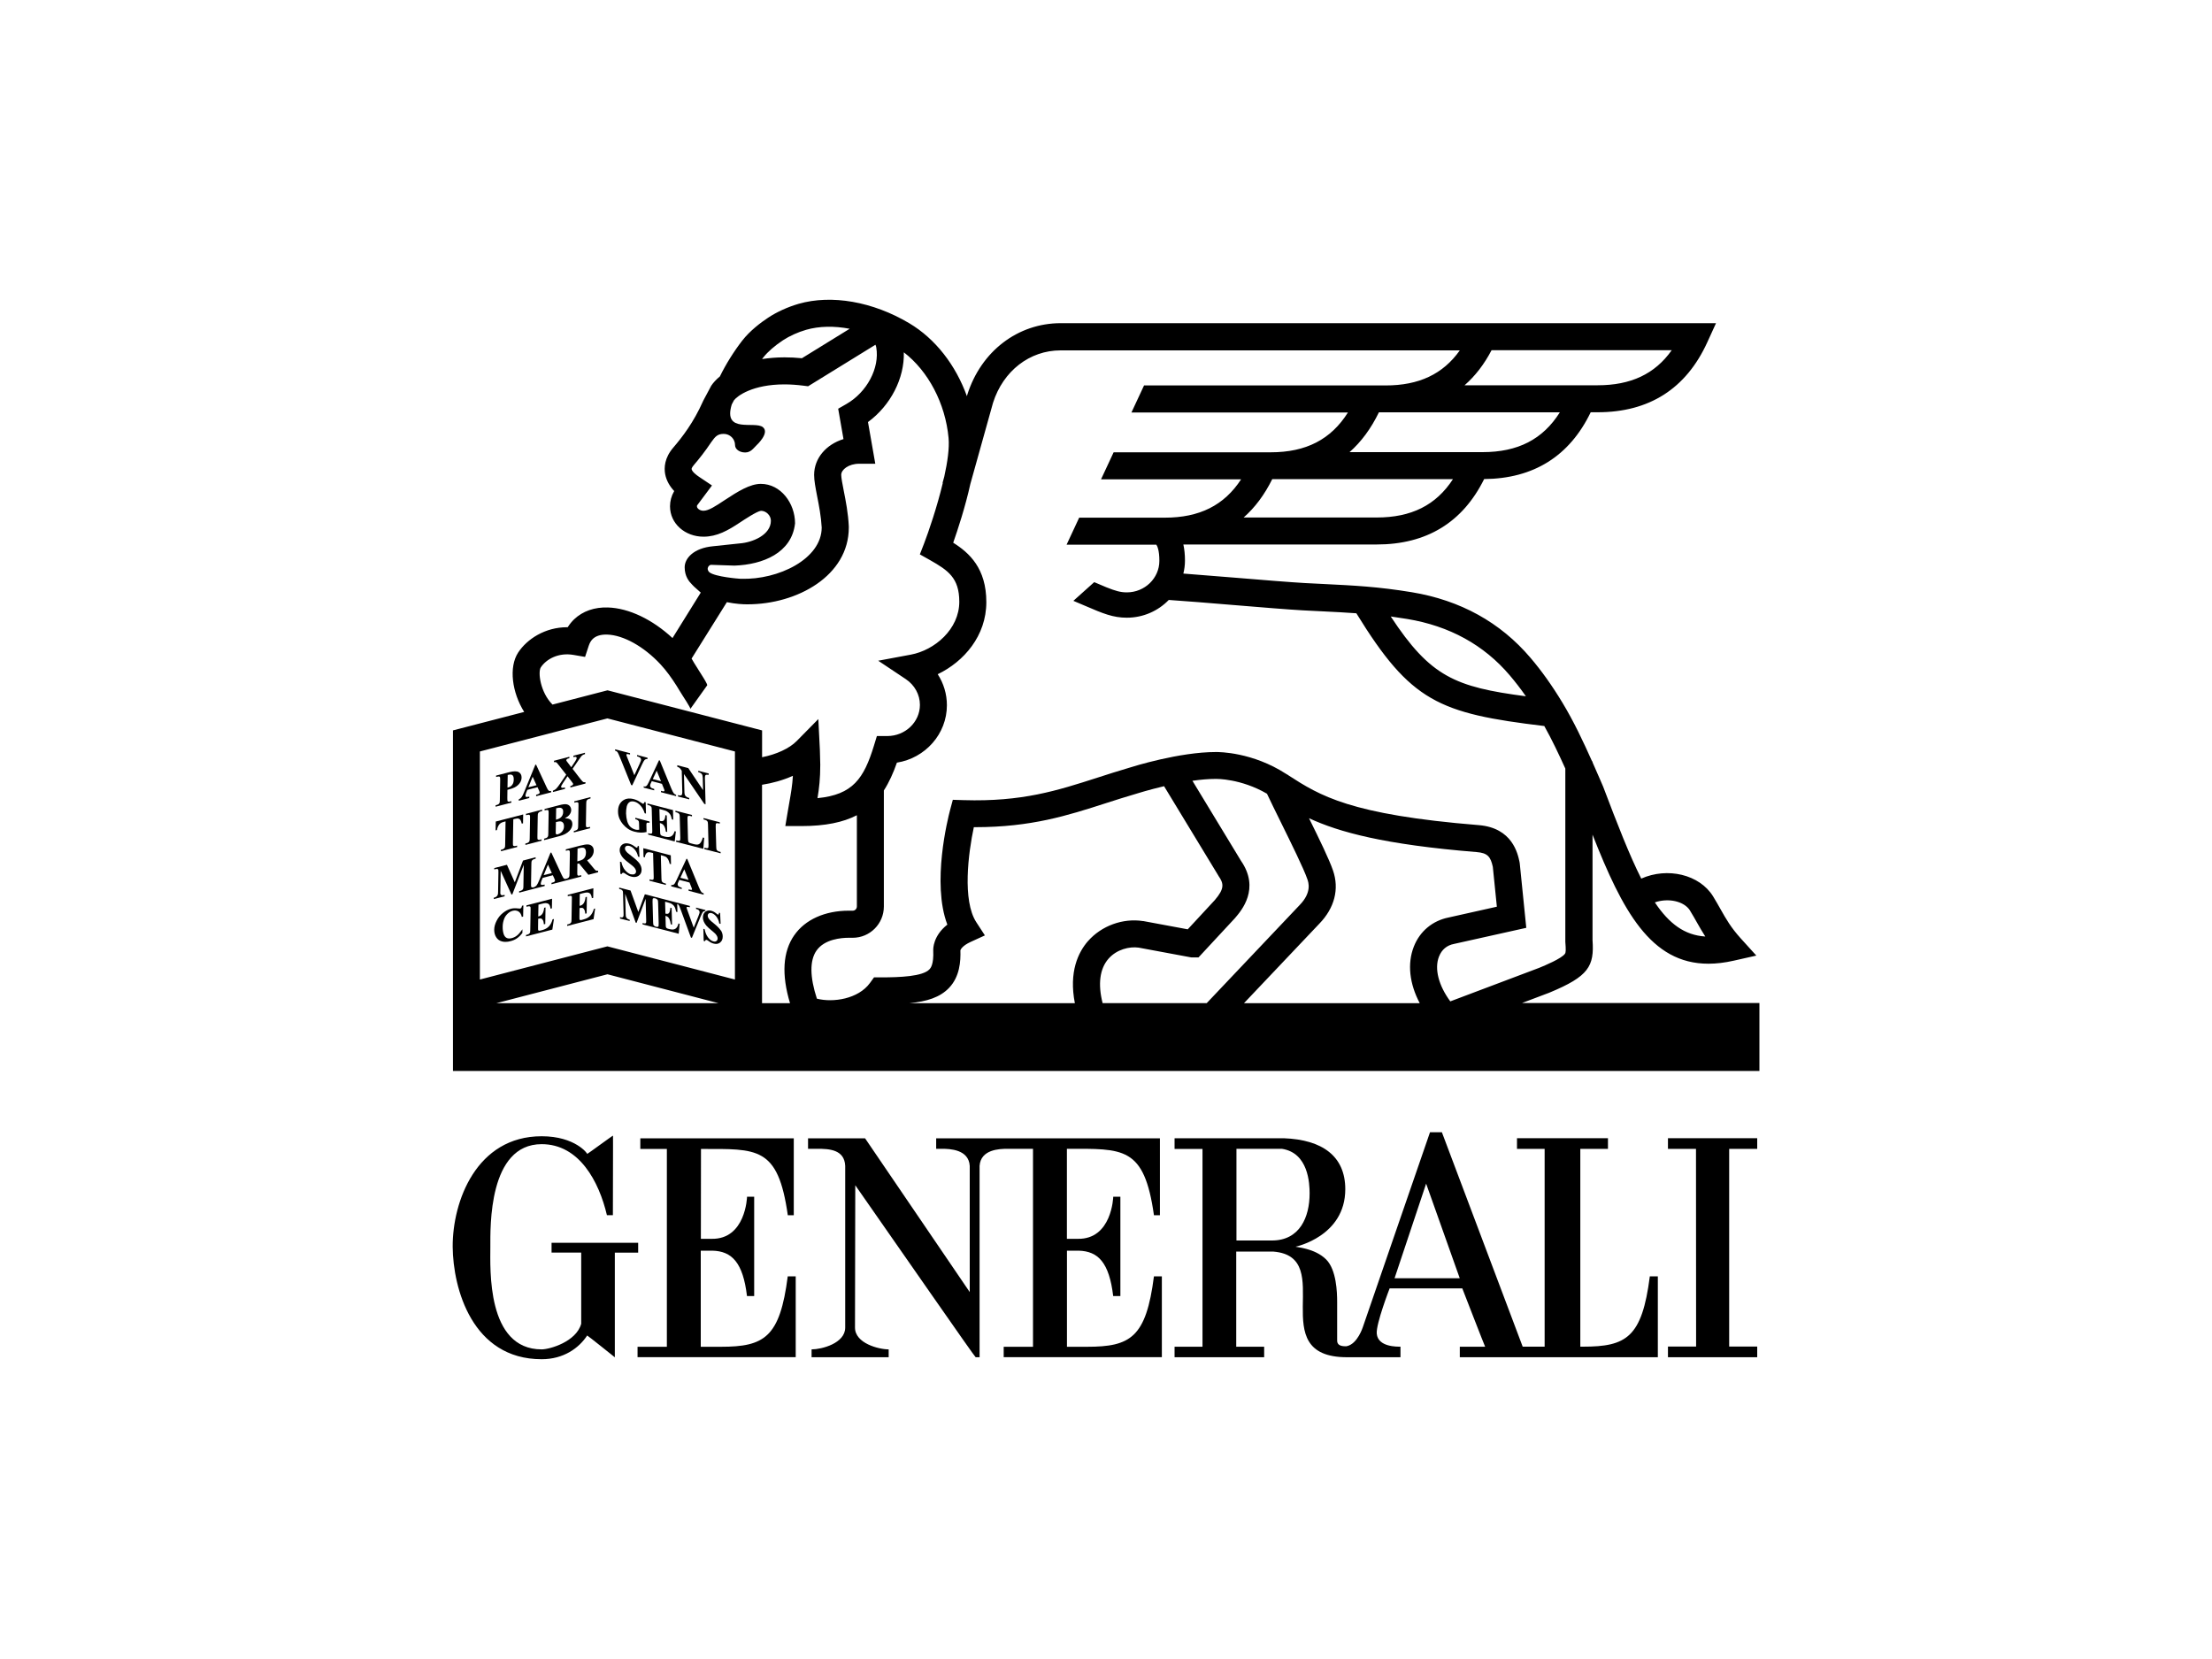
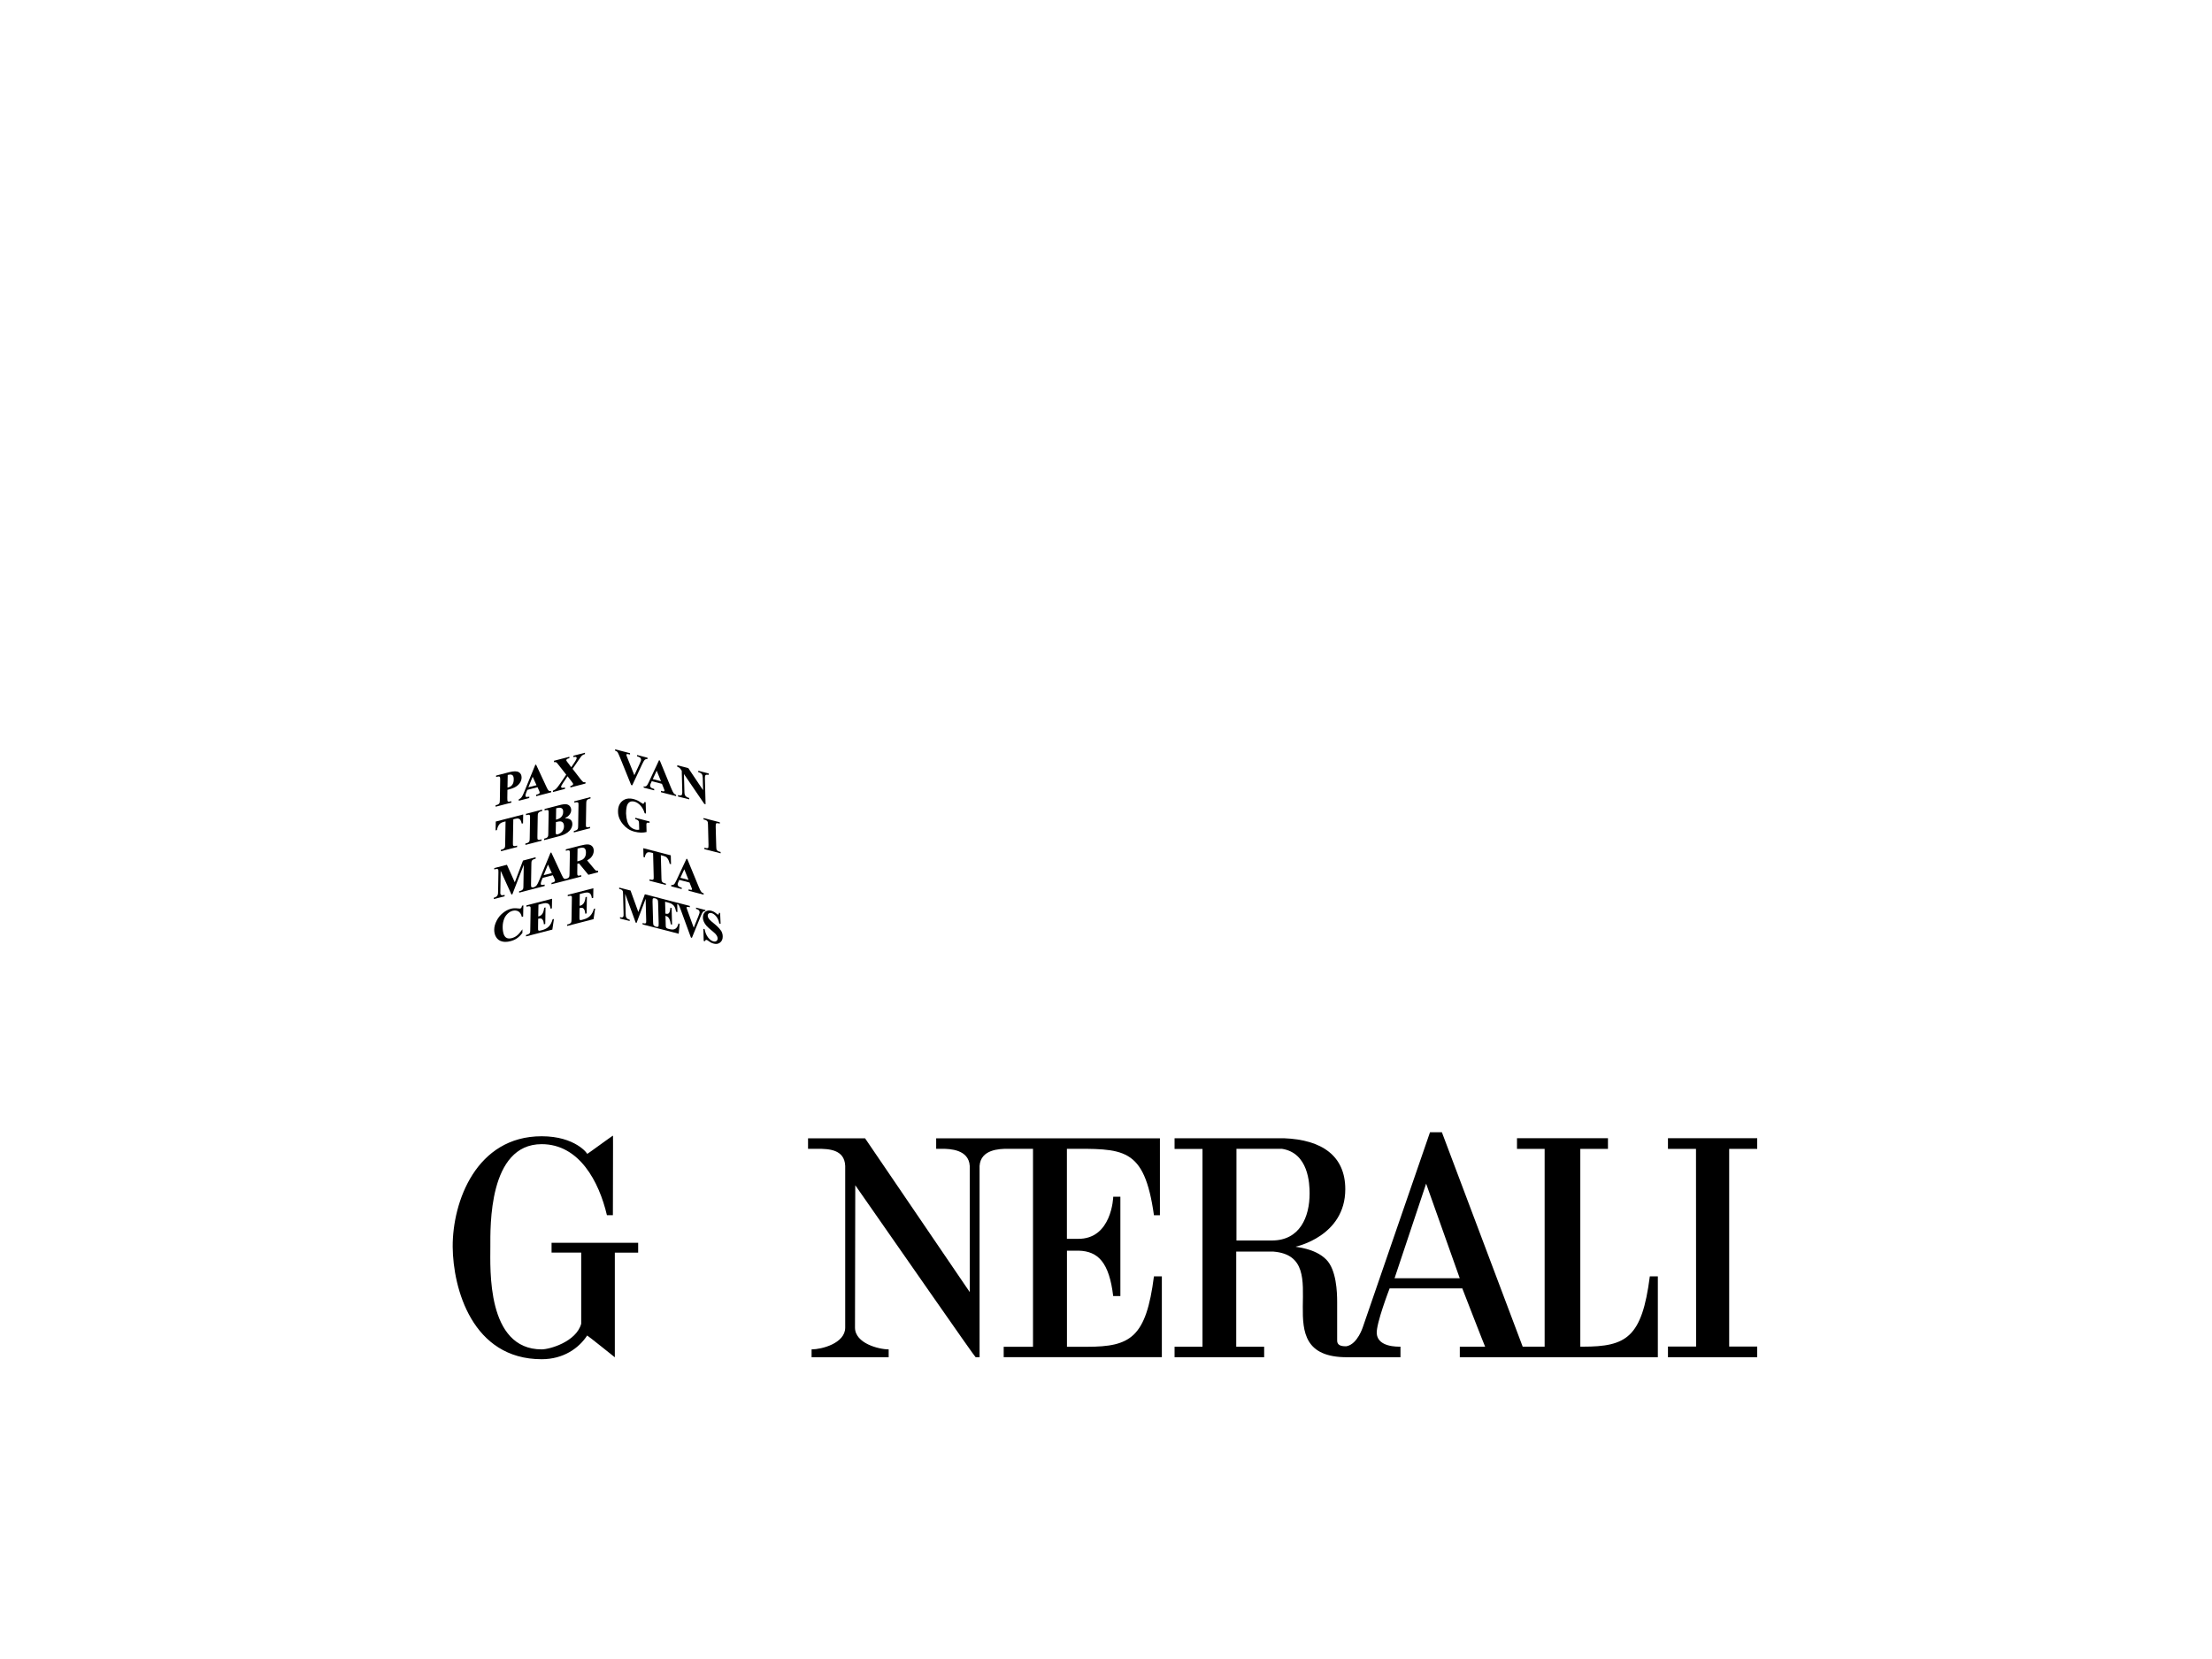
<svg xmlns="http://www.w3.org/2000/svg" id="LOGA" viewBox="0 0 400 300">
  <g>
-     <path d="M126.74,224.02l.02-16.25c10.19,0,13.93-.51,15.7,11.98h1.08v-13.91h-27.75v1.92h4.8v35.78h-5.3v1.88h28.6v-14.62h-1.44c-1.42,11.05-4.23,12.74-12.09,12.74h-3.64v-17.38h2.11c3.52.09,5.53,2.15,6.25,8.21h1.3v-17.97s-1.29,0-1.29,0c0,.09-.25,7.73-6.42,7.62h-1.96Z" />
    <path d="M115.4,224.74h-15.66v1.77h5.36v12.87c-.91,3.27-5.72,4.63-7.15,4.63-10,0-9.28-14.63-9.28-18.55,0-3.58-.36-18.56,9.28-18.56,6.8,0,10.37,6.76,11.8,12.84h1.08c0-2.5.04-14.41.02-14.38.02-.09-4.66,3.36-4.67,3.31.11-.02-2.14-3.2-8.23-3.2-11.8,0-16.13,11.78-16.09,19.99.06,7.52,3.52,20.33,16.09,20.33,3.95,0,6.74-2.01,8.23-4.29.02-.05,4.98,3.92,5,3.94v-18.92h4.22v-1.77Z" />
    <path d="M298.34,230.81c-1.42,11.05-4.23,12.71-12.09,12.71h-.48v-35.77h5v-1.93h-16.45v1.93h5v35.77h-3.97l-14.61-38.77h-2.15s-12.14,35.17-12.16,35.28c.02-.1-.92,3.02-2.92,3.41-1.85.09-1.71-.88-1.71-1.22v-6.78c0-1.78-.13-5.82-1.98-7.68-2.07-2.09-5.61-2.24-5.53-2.32,0,0,8.98-1.86,8.98-10.39,0-5.99-4.16-8.96-11.12-9.22h-19.75v1.93h5.05v35.77h-5.05v1.9h16.2v-1.9h-5.05v-17.2s6.38,0,6.74,0c11.69.96-2,19.12,13.31,19.1h9.65v-1.91c-.54,0-4.08.1-4.29-2.36-.15-1.78,2.33-8.18,2.33-8.18h13.14s4.09,10.55,4.13,10.55h-4.58v1.9h35.81v-14.62h-1.44ZM230.01,224.32h-6.42v-16.58h8.21c4.82.73,5.02,6.3,5.02,8.07,0,4.29-1.79,8.51-6.81,8.51ZM252.18,231.15l5.71-17.11,6.08,17.11h-11.79Z" />
    <path d="M192.94,207.74c10.19,0,13.96-.49,15.73,12.01h1.08v-13.91h-40.46v1.9h1.06c1.43,0,4.82.11,5.01,3.09h0v22.82l-18.93-27.81h-10.31v1.9h1.71c2.03,0,4.88.09,5.01,3.09v29.24c0,2.85-4.27,3.94-6.06,3.94h-.02v1.42h13.94v-1.42c-1.78,0-6.09-1.08-6.09-3.94l.05-25.74c7.49,10.71,21.64,31.12,21.77,31.1h.71v-34.6c.2-2.98,3.58-3.09,5.01-3.09h4.65v35.8h-5.3v1.88h28.6v-14.62h-1.43c-1.42,11.05-4.23,12.74-12.09,12.74h-3.64v-17.38h2.11c3.53.09,5.53,2.15,6.25,8.21h1.3v-17.97s-1.29,0-1.29,0c0,.09-.25,7.73-6.42,7.62h-1.96v-16.28Z" />
    <polygon points="317.76 207.75 317.76 205.82 301.62 205.82 301.62 207.75 306.69 207.75 306.71 243.5 301.62 243.5 301.62 245.43 317.76 245.43 317.76 243.5 312.69 243.5 312.69 207.75 317.76 207.75" />
  </g>
  <g>
-     <path d="M275.14,181.41l5-1.89.07-.03c7.09-2.94,8.1-4.77,7.77-9.49v-19.07c5.4,13.71,10.5,23.35,20.96,23.34,1.42,0,2.94-.18,4.58-.55l4.08-.92-2.81-3.1c-1.79-1.98-2.66-3.51-3.66-5.29-.41-.73-.84-1.48-1.35-2.32-2.45-3.97-8.27-5.32-12.99-3.21-2.14-4.25-4.3-9.79-6.89-16.63l-.56-1.3c-.45-1.02-.9-2.05-1.35-3.08v-.17h-.08c-1.61-3.61-3.32-7.24-5.37-10.63-1.86-3.08-3.76-5.75-5.79-8.13-5.45-6.41-12.68-10.4-21.47-11.85-6.08-1-10.38-1.21-15.83-1.48-1.13-.05-2.31-.11-3.56-.18-2.47-.14-7.56-.55-12.49-.96-3.32-.27-6.73-.55-9.41-.75.18-.75.29-1.53.29-2.34,0-1.09-.1-2.06-.29-2.92h34.97c9.01,0,15.54-3.99,19.42-11.83,8.96-.08,15.44-4.15,19.27-12.08h1.25c9.33,0,16-4.26,19.83-12.65l1.58-3.46h-118.49c-7.78,0-14.41,5.08-16.9,12.93l-.07.28c-2.02-5.62-5.7-10.39-10.43-13.2-6.57-3.91-14.04-5.22-20-3.51-1.97.57-3.93,1.46-5.52,2.51-1.36.9-3.28,2.35-4.67,4.13-1.51,1.94-2.98,4.29-4.05,6.49-.68.56-1.21,1.14-1.57,1.69l-1.42,2.66-.07.15c-1.7,3.83-3.76,6.49-5.37,8.37-1.6,1.86-1.68,3.63-1.47,4.79.24,1.26.91,2.3,1.64,3.07l-.04.07c-.47.81-.72,1.75-.72,2.69,0,3.13,2.72,5.49,6.06,5.49,2.43,0,4.42-1.13,6.53-2.53.85-.56,3.12-2.07,3.86-2.15.94,0,1.79.85,1.79,1.79,0,2.56-3.3,3.94-5.67,4.11l-4.81.51c-3.47.33-5.11,2.16-5.11,3.8s.79,2.58,1.34,3.13l.35.36,1.22,1.09-5.11,8.22c-3.64-3.37-7.89-5.41-11.67-5.53-2.44-.08-4.55.66-6.1,2.12-.45.43-.84.91-1.18,1.45h-.09c-4.03,0-7.28,2.16-8.87,4.58-1.73,2.65-1.11,7.24,1.09,10.74l-12.88,3.34v61.58h236.25v-12.28h-43.01ZM305.61,164.67c.47.76.87,1.47,1.26,2.16.48.84.95,1.67,1.5,2.52-3.71-.23-6.52-2.28-9.12-6.17,2.4-.84,5.3-.24,6.37,1.49ZM254.47,111.93c7.62,1.26,13.86,4.68,18.54,10.19,1,1.18,1.97,2.43,2.92,3.79-12.82-1.68-17.28-3.55-24.44-14.43.95.13,1.94.28,2.98.45ZM248.94,93.58h-24.05c2.06-1.81,3.78-4.13,5.17-6.93h32.68c-3.07,4.71-7.52,6.93-13.8,6.93ZM268.08,81.76h-24.04c2.12-1.87,3.89-4.27,5.31-7.2h32.72c-3.08,4.89-7.58,7.2-13.98,7.2ZM269.72,63.33h32.58c-3.05,4.31-7.4,6.34-13.41,6.34h-24.05c1.92-1.68,3.55-3.79,4.88-6.34ZM138.07,64.59c.77-.98,2.02-2.07,3.52-3.06,1.17-.77,2.69-1.46,4.18-1.89,2.36-.68,5.07-.72,7.88-.19l-8.64,5.33c-1.08-.11-2.13-.16-3.15-.16-1.47,0-2.81.12-4.05.31.09-.11.18-.23.26-.35ZM127.98,102.74c.07-.34.35-.61.63-.6l4.21.14c5.13-.18,10.36-2.29,10.95-7.64,0-3.62-2.57-7.14-6.19-7.14-1.94,0-4.12,1.34-6.57,2.96-1.6,1.06-2.86,1.9-3.81,1.9-.65,0-1.17-.43-1.17-.79,0-.06,0-.12.03-.18l2.69-3.6-2.33-1.56c-.5-.33-1.27-.93-1.35-1.39-.04-.21.27-.6.37-.71.96-1.12,2.06-2.5,3.18-4.18.69-.96,1.09-1.49,2.24-1.49s2.06.91,2.06,2.03c0,.74.81,1.33,1.82,1.33s1.46-.71,2.09-1.33c0,0,2.4-2.2,1.13-3.24-1.45-1.19-7.26,1.24-5.64-4.1l.4-.76c.62-.82,3.4-2.88,9.14-2.88,1.08,0,2.23.08,3.41.23l.86.11,12.18-7.51c.11.26.14.44.14.44h0s.01.07.01.07c.63,3.69-1.69,8.08-5.41,10.21l-1.48.85.96,5.49c-3.13.96-5.31,3.46-5.31,6.48,0,1.04.24,2.27.54,3.83.34,1.73.72,3.68.83,5.67,0,5.72-7.89,9.5-14.56,9.28h-.17c-.28-.01-4.53-.35-5.57-1.17-.2-.15-.36-.49-.31-.74ZM97.79,120.69c.96-1.47,3.17-2.74,5.92-2.26l2.09.36.66-2.01c.18-.54.41-.93.74-1.25.59-.55,1.46-.81,2.58-.78,2.95.09,6.64,2.15,9.64,5.36,1.09,1.17,2.05,2.52,2.92,3.89.17.29.36.6.53.87.24.39.44.7.48.77.11.19,1.59,2.42,1.49,2.55,1.01-1.42,2.03-2.84,3.04-4.26.03-.04-.02-.17-.1-.35-.23-.49-.77-1.33-1.09-1.84-.08-.12-.15-.24-.23-.36,0,0-.01-.02-.02-.03-.03-.05-.16-.27-.34-.55-.34-.53-.82-1.29-1.04-1.71l6.38-10.2c1.59.33,2.95.39,3.59.39h.16c9,0,18.3-5.19,18.3-13.88v-.21c-.11-2.36-.55-4.62-.91-6.43-.23-1.2-.46-2.32-.46-2.89,0-.95,1.34-2.01,3.25-2.01h2.91l-1.32-7.54c4.1-3.01,6.61-7.92,6.48-12.61,4.41,3.38,7.52,9.25,8.09,15.49.17,1.81-.19,4.35-.78,7.01l-.31,1.12h.05c-1.04,4.36-2.58,8.84-3.39,10.96l-.76,1.96,1.83,1.03c3.28,1.86,5.3,3.22,5.3,7.54,0,4.96-4.46,8.76-8.77,9.56l-5.89,1.1,4.99,3.33c1.6,1.07,2.55,2.81,2.55,4.65,0,3.11-2.65,5.64-5.9,5.64h-1.88l-.53,1.73c-1.83,5.96-3.82,8.88-10.21,9.5.3-1.81.5-3.55.5-6.02,0-.57-.05-2.2-.07-2.72l-.28-5.56-3.91,3.97c-1.33,1.35-3.68,2.42-6.26,2.93v-4.85l-27.95-7.25-9.95,2.58c-2.22-2.22-2.67-5.89-2.11-6.74ZM89.75,181.41l20.1-5.23,20.09,5.23h-40.19ZM132.9,177.13l-23.06-6-23.06,6v-41.24l23.06-5.98,23.06,5.98v41.24ZM143.63,169.11c-2.08,2.99-2.33,7.12-.77,12.3h-5.06v-39.5c1.81-.28,3.76-.8,5.58-1.62-.1,1.72-.34,3.09-.66,4.91-.07.42-.15.86-.23,1.33l-.48,2.85h2.9c4.33,0,7.56-.68,10.04-1.96v16.49c0,.42-.33.77-.73.77h-.74c-4.3,0-7.89,1.61-9.85,4.44ZM196.75,170.17c-1.77,2.03-3.49,5.57-2.38,11.24h-29.94c3.22-.31,5.55-1.07,7.17-2.75,1.96-2.04,2.14-4.83,2.07-6.82.06-.18.39-.84,1.85-1.51l2.58-1.18-1.55-2.38c-2.56-3.93-1.45-12.53-.45-17.19h.23c10.16,0,16.72-2.11,23.65-4.34,1.81-.58,3.67-1.18,5.64-1.75l.06-.02s2.06-.65,4.82-1.3l9.77,16.09.08.14c.97,1.39,1.09,2.3-.68,4.37l-4.89,5.28-8.02-1.49h-.07c-3.62-.57-7.52.85-9.94,3.62ZM199.39,181.41c-.88-3.46-.52-6.22,1.05-8.03,1.51-1.73,3.83-2.25,5.46-2.02l9.3,1.73.23.04h1.3l6.57-7.08.06-.07c1.12-1.31,4.54-5.27,1.05-10.32l-8.78-14.47c1.45-.21,2.91-.34,4.26-.34h.06s4.44-.07,9.16,2.68c.64,1.37,1.53,3.17,2.52,5.18,1.84,3.74,4.14,8.39,4.78,10.27.21.59.83,2.38-1.37,4.66l-16.83,17.76h-18.82ZM256.75,181.41h-31.8l13.63-14.38c2.75-2.84,3.63-6.26,2.47-9.62-.66-1.94-2.46-5.65-4.34-9.45,5.41,2.51,13.61,4.77,30.3,6.12,2.01.16,2.54.85,2.94,2.68l.73,7.2-8.72,1.95c-2.92.58-5.22,2.5-6.3,5.28-1.2,3.07-.79,6.69,1.08,10.23ZM260.23,172.95c.48-1.23,1.42-2.02,2.71-2.26l13.06-2.91-1.18-11.65-.04-.25c-.32-1.53-1.3-6.17-7.36-6.67-23.34-1.89-28.76-5.35-34.44-9.01,0-.02-.02-.03-.02-.05h-.04s-.37-.22-.37-.22c-6.06-3.92-12.08-3.95-12.68-3.94-6.61,0-14.98,2.62-15.66,2.84-2.02.59-3.91,1.2-5.74,1.79-7.31,2.35-13.63,4.39-24.23,4.07l-1.94-.06-.5,1.87c-.38,1.45-3.35,13.17-.49,20.7-2.57,2.02-2.57,4.36-2.55,4.68.11,2.58-.5,3.21-.7,3.42-1.23,1.27-5.29,1.44-8.72,1.44h-1.29l-.73,1.01c-2.11,2.9-6.67,3.59-9.6,2.84-1.28-3.91-1.32-6.9-.08-8.68,1.46-2.11,4.56-2.33,5.82-2.33h.74c3.1,0,5.63-2.53,5.63-5.65v-20.99c.94-1.46,1.7-3.14,2.36-5.03,5.12-.82,9.04-5.17,9.04-10.39,0-2.01-.59-3.95-1.66-5.6,4.74-2.28,8.79-6.94,8.79-13.04s-3.07-8.91-5.99-10.74c.82-2.34,2.18-6.46,3.1-10.62l4.1-14.68c1.83-5.76,6.62-9.48,12.21-9.48h72.2c-3.05,4.3-7.4,6.34-13.41,6.34h-43.69l-2.28,4.89h39.15c-3.08,4.89-7.58,7.2-13.98,7.2h-28.39l-2.28,4.89h25.33c-3.07,4.71-7.53,6.93-13.8,6.93h-15.48l-2.28,4.89h16.23c.15.2.55.94.55,2.92,0,3.14-2.64,5.7-5.89,5.7-1.11,0-2.06-.26-3.74-.94-.72-.3-1.43-.61-2.15-.91l-3.77,3.38c.71.3,1.41.6,2.12.9h0c3.26,1.41,5.08,2.15,7.54,2.15,2.99,0,5.68-1.24,7.59-3.21,2.78.18,7.26.55,11.61.91,5.19.43,10.09.83,12.62.97,1.27.07,2.46.13,3.59.18,2.16.11,4.12.2,6.1.35,9.85,16,14.9,18.1,33.99,20.39,1.38,2.46,2.61,5.07,3.8,7.69v31.33c.11,1.43.11,1.92-.08,2.18-.66.87-3.61,2.1-4.63,2.52l-16.09,6.07c-2.13-2.89-2.9-5.91-2.05-8.09Z" />
    <g>
      <path d="M92.47,145.14v-.26s-.06.02-.06.02c-.23.06-.4.08-.48.06-.08-.02-.13-.05-.15-.11-.02-.04-.04-.16-.04-.53l.02-1.49c.59-.16,1.03-.3,1.28-.43.39-.2.7-.45.93-.77.23-.32.35-.67.35-1.03,0-.44-.16-.77-.51-.97-.34-.2-.91-.2-1.7,0l-2.36.61h-.04s0,.26,0,.26l.07-.02c.24-.06.4-.08.48-.06.07.02.13.05.15.11.02.03.04.15.04.53l-.06,3.58c0,.36-.04.5-.06.56-.04.08-.09.15-.18.22-.08.07-.25.13-.49.19h-.04s0,.27,0,.27l2.81-.73h.04ZM91.77,142.42l.04-2.28.13-.03c.33-.08.57-.06.73.07.16.13.24.4.23.79,0,.4-.1.72-.27.95-.17.23-.41.39-.72.47-.03,0-.08.02-.14.03Z" />
      <path d="M93.84,144.54h-.03s0,.26,0,.26l1.9-.49v-.25s-.05.01-.05.01c-.29.05-.47.05-.5.04-.1-.03-.15-.11-.14-.25,0-.11.04-.26.11-.46l.23-.57,1.84-.48.26.57c.09.21.11.25.11.27.01.04.02.09.02.13,0,.07-.03.13-.08.17-.08.08-.22.14-.42.19l-.14.04v.26s2.67-.69,2.67-.69h.04s0-.26,0-.26h-.06c-.15.03-.27.02-.35-.03-.07-.05-.21-.21-.42-.67l-1.87-4.02-.02-.04-.14.03-2.02,4.93c-.19.46-.34.78-.47.94-.12.16-.27.28-.46.35ZM95.54,142.38l.78-1.92.7,1.53-1.48.38Z" />
      <path d="M102.16,142.39l-.06.02c-.16.04-.27.06-.33.06h-.01c-.11,0-.18-.02-.23-.06-.05-.04-.07-.09-.07-.15,0-.07.07-.25.37-.7l.8-1.19.73.94c.14.18.23.31.26.37.02.03.02.06.02.1,0,.06-.03.11-.08.17-.04.04-.14.11-.39.19h-.03s0,.26,0,.26l2.7-.7h.03s0-.26,0-.26h-.06c-.13.03-.24.01-.34-.03-.07-.04-.21-.15-.5-.53l-1.43-1.85,1.02-1.49c.28-.41.45-.65.52-.74.11-.13.21-.22.3-.27.09-.06.21-.11.36-.15h.04s0-.26,0-.26l-2.09.54v.25s.06-.01.06-.01c.15-.04.27-.05.34-.04.07.01.11.04.14.08.03.04.05.09.05.15,0,.09-.08.32-.44.85l-.54.8-.61-.81-.26-.34s-.02-.08-.02-.12c0-.07.03-.12.08-.18.05-.06.15-.11.3-.14l.17-.04v-.26s-2.74.71-2.74.71h-.04s0,.26,0,.26h.06c.11-.02.2-.01.27,0,.06.02.12.06.19.12.02.02.09.1.37.46l1.32,1.68-1.07,1.58c-.32.47-.58.8-.75.97-.13.13-.31.24-.55.33h-.03s0,.26,0,.26l2.17-.56v-.25Z" />
      <path d="M93.19,148.07c.24-.06.42-.08.5-.06.17.04.3.12.39.23.1.12.18.33.26.65v.05s.24-.06.24-.06l.03-1.6-4.92,1.27h-.04s-.03,1.61-.03,1.61l.25-.06v-.03c.07-.41.22-.76.45-1.03.16-.19.42-.33.77-.42l.33-.09-.07,4.19c0,.33-.03.46-.05.5-.04.09-.09.17-.15.22-.09.08-.21.14-.36.18l-.21.05v.26s2.89-.75,2.89-.75h.04s0-.27,0-.27l-.24.06c-.14.04-.26.04-.34.02-.07-.03-.12-.06-.15-.11-.01-.03-.04-.14-.03-.5l.07-4.22.36-.1Z" />
      <path d="M97.3,147.11c.04-.09.09-.17.15-.22.09-.08.21-.14.36-.17l.22-.05v-.26s-2.88.75-2.88.75h-.04s0,.26,0,.26l.24-.06c.14-.04.26-.04.33-.02.07.03.12.06.14.11.02.03.04.14.03.5l-.06,3.63c0,.33-.03.46-.05.51-.03.09-.08.16-.15.21-.09.08-.21.14-.36.18l-.22.05v.26s2.88-.75,2.88-.75h.04s0-.26,0-.26l-.24.06c-.14.04-.25.04-.33.02-.08-.03-.12-.07-.15-.11-.01-.03-.04-.14-.03-.5l.06-3.63c0-.33.03-.46.05-.51Z" />
      <path d="M99.09,151.24c-.03.08-.09.15-.17.22-.09.07-.25.13-.49.19h-.04s0,.27,0,.27l2.81-.73c.77-.2,1.37-.52,1.78-.96.34-.36.51-.76.52-1.19,0-.41-.14-.71-.45-.89-.19-.11-.48-.17-.9-.17.39-.22.67-.44.84-.67.2-.27.3-.54.3-.81,0-.26-.07-.49-.22-.69-.15-.2-.36-.32-.63-.37-.26-.05-.71,0-1.33.17l-2.59.67h-.04s0,.27,0,.27l.06-.02c.24-.06.4-.08.48-.06.07.02.13.06.15.11.02.04.05.15.04.53l-.06,3.58c0,.36-.03.5-.06.56ZM100.54,148.65c.38-.1.67-.14.86-.11.19.03.33.12.44.28.11.17.16.37.15.62,0,.22-.05.43-.15.63-.1.2-.23.37-.41.51-.17.14-.37.23-.57.29-.12.04-.22.03-.28-.02-.06-.04-.09-.13-.09-.26l.04-1.94ZM101.7,147.45c-.09.17-.23.33-.4.46-.17.12-.42.23-.76.32l.03-2.07c.36-.09.63-.12.78-.09.16.03.28.11.37.23.09.12.13.3.12.53,0,.24-.05.44-.15.62Z" />
      <path d="M106.06,144.84c.04-.09.09-.17.15-.22.09-.08.21-.14.36-.17l.21-.06v-.25s-2.88.75-2.88.75h-.04s0,.26,0,.26l.24-.06c.14-.03.25-.04.33-.01.08.02.12.06.15.11.01.03.04.14.03.5l-.06,3.63c0,.34-.03.46-.05.51-.03.09-.08.16-.15.21-.09.07-.21.14-.36.17l-.22.06v.26s2.89-.75,2.89-.75h.04s0-.26,0-.26l-.24.06c-.14.03-.25.04-.33.01-.07-.02-.12-.06-.15-.11-.01-.03-.04-.14-.03-.49l.06-3.63c0-.33.03-.46.05-.51Z" />
      <path d="M108.08,157.45c-.13.03-.25.01-.34-.04-.04-.03-.14-.1-.34-.35l-1.23-1.48c.31-.17.56-.35.74-.56.3-.35.45-.74.46-1.15,0-.35-.09-.63-.28-.83-.2-.21-.45-.32-.77-.34-.3-.02-.79.06-1.45.23l-2.51.65h-.04s0,.27,0,.27l.06-.02c.24-.06.4-.08.48-.06.08.02.13.06.15.11.02.03.04.15.04.52l-.06,3.58c0,.36-.04.5-.06.56-.03.08-.09.15-.18.22-.07.06-.22.11-.42.17-.14.02-.25.01-.33-.04-.11-.08-.25-.3-.42-.67l-1.87-4.02-.02-.04-.14.04-2.02,4.93c-.19.46-.35.78-.47.94-.12.16-.27.27-.46.35l-.06.02c-.14.04-.25.04-.33.02-.08-.03-.13-.06-.15-.11-.01-.03-.04-.14-.03-.49l.06-3.64c0-.33.03-.45.05-.5.04-.09.09-.16.15-.21.09-.07.21-.13.36-.17l.21-.06v-.26s-2.26.59-2.26.59h-.02s-1.49,3.94-1.49,3.94l-1.42-3.17-2.25.58h-.04s0,.26,0,.26l.24-.06c.14-.04.26-.04.33-.02.08.03.13.07.15.11.01.03.03.14.03.49l-.06,3.49c0,.3-.01.39-.02.41-.03.13-.07.23-.12.32-.05.08-.13.15-.22.21-.1.07-.2.11-.32.14l-.09.02v.25s1.91-.49,1.91-.49h.04s0-.27,0-.27l-.07.02c-.23.06-.41.07-.51.02-.1-.05-.16-.13-.19-.24,0-.04-.02-.15,0-.49l.06-3.66,1.93,4.25.02.04.16-.04,2.06-5.33-.06,3.81c0,.34-.03.46-.05.51-.04.09-.09.17-.15.22-.09.08-.21.13-.36.18l-.21.05v.26s2.71-.71,2.71-.71h0s1.86-.48,1.86-.48h.04s0-.26,0-.26h-.06c-.29.07-.47.07-.5.05-.1-.03-.15-.11-.14-.24,0-.11.04-.26.11-.46l.23-.57,1.84-.48.26.57c.1.22.11.26.11.27.01.04.02.08.02.13,0,.07-.02.13-.07.18-.08.08-.22.14-.42.19l-.14.04v.25s2.52-.65,2.52-.65h0l.18-.05h0s2.64-.68,2.64-.68h.04s0-.26,0-.26l-.06.02c-.18.04-.31.07-.4.07-.03,0-.06,0-.07,0-.08-.02-.13-.06-.15-.11-.02-.03-.05-.15-.04-.53l.02-1.51.29-.07,1.68,2.04.02.02,1.73-.45h.03s0-.26,0-.26h-.06ZM105.96,154.22c0,.28-.06.52-.16.72-.1.2-.24.35-.42.47-.18.11-.46.22-.82.31l-.16.04.04-2.31.39-.1c.41-.1.71-.09.88.05.17.14.26.42.25.82ZM99.79,157.88l-1.48.38.78-1.91" />
      <path d="M94.38,163.85c-.02.13-.06.24-.12.31-.06.07-.12.12-.2.14-.04,0-.2,0-.44-.03-.42-.06-.83-.04-1.22.06-.52.13-1.02.4-1.48.78-.47.38-.85.85-1.12,1.4-.28.55-.43,1.09-.43,1.62,0,.51.11.96.35,1.34.24.39.59.65,1.05.77.2.06.42.08.64.08.28,0,.59-.04.91-.13.44-.11.84-.29,1.17-.52.33-.23.66-.55.97-.96h.01s0-.67,0-.67l-.09.13c-.32.45-.62.79-.9,1.01-.28.22-.59.37-.92.46-.4.1-.73.09-.97-.05-.24-.13-.42-.38-.53-.74-.11-.37-.17-.8-.16-1.29,0-.49.1-.97.27-1.41.13-.35.34-.65.62-.92.28-.27.58-.44.91-.53.39-.1.74-.06,1.04.11.3.18.5.49.61.95v.05s.25-.07.25-.07l.04-2.02-.25.07v.03Z" />
      <path d="M99.91,166.29c-.14.51-.36.93-.66,1.24-.3.31-.7.53-1.2.66l-.32.08c-.14.04-.24.05-.3.02-.05-.02-.09-.05-.11-.1-.01-.03-.03-.14-.02-.53l.02-1.52c.23-.06.41-.07.53-.04.12.03.22.13.32.29.1.17.15.4.18.7v.06s.25-.07.25-.07l.05-2.99-.25.07v.03c-.05.43-.15.78-.31,1.03-.15.25-.39.42-.72.5h-.04s.04-2.13.04-2.13l.52-.14c.4-.1.67-.15.82-.14.24.02.42.09.55.21.13.13.23.38.29.75v.05s.25-.06.25-.06l.03-1.74-4.59,1.19h-.04s0,.26,0,.26l.24-.06c.16-.04.29-.04.38,0,.06.02.1.08.12.15,0,.04.02.14.01.44l-.06,3.63c0,.33-.03.46-.05.51-.04.09-.08.16-.15.21-.09.07-.21.13-.36.17l-.21.06v.25s4.73-1.22,4.73-1.22h.03s.29-1.93.29-1.93l-.25.07v.03Z" />
      <path d="M107.39,164.36c-.14.51-.36.93-.66,1.24-.3.31-.7.53-1.2.66l-.32.09c-.14.03-.25.04-.3.02-.06-.02-.09-.06-.11-.1-.01-.03-.03-.14-.02-.53l.02-1.52c.23-.06.41-.07.53-.04.12.03.23.13.32.29.1.17.16.41.18.7v.06s.25-.06.25-.06l.05-3-.25.07v.03c-.05.43-.15.78-.31,1.03-.15.25-.39.42-.72.5h-.04s.03-2.13.03-2.13l.52-.14c.4-.1.67-.15.82-.14.24.01.42.09.55.22.13.13.23.38.29.75v.06s.25-.06.25-.06l.03-1.74-4.59,1.19h-.04s0,.26,0,.26l.24-.06c.16-.04.29-.04.38,0,.06.03.09.07.12.15,0,.03.02.13,0,.44l-.06,3.63c0,.33-.03.46-.05.51-.04.1-.08.17-.15.21-.09.08-.21.14-.36.18l-.22.05v.26s4.73-1.22,4.73-1.22h.03s.29-1.93.29-1.93l-.25.06v.03Z" />
    </g>
    <g>
      <path d="M114.13,141.96l.2.05,1.77-3.77c.2-.43.36-.71.46-.81.14-.13.3-.19.48-.17h.05s0-.24,0-.24l-1.88-.49v.25s.04,0,.04,0c.19.05.33.11.44.18.08.05.13.11.17.18.04.07.06.13.06.21,0,.07,0,.14-.03.23-.03.09-.1.27-.22.53l-.96,2.07-1.18-2.94c-.13-.33-.21-.52-.23-.59-.02-.07-.03-.12-.03-.17,0-.07.03-.1.06-.11.07-.03.23-.02.45.04l.15.04v-.25s-2.7-.7-2.7-.7v.25s.04,0,.04,0c.2.07.34.16.41.27.08.11.23.46.47,1.04l1.98,4.89Z" />
      <path d="M116.46,142.19h-.06s0,.24,0,.24l1.9.49v-.25s-.04-.01-.04-.01c-.34-.11-.47-.18-.52-.22-.11-.1-.17-.21-.18-.35,0-.11.03-.24.1-.39l.2-.44,1.84.48.3.74c.11.26.12.32.13.33.02.05.02.1.03.15,0,.08-.03.11-.06.12-.03,0-.07.02-.11.02-.07,0-.17-.01-.29-.05l-.17-.05v.26s2.73.7,2.73.7v-.25s-.04,0-.04,0c-.15-.06-.28-.13-.36-.23-.12-.14-.28-.45-.47-.91l-2.07-5.03v-.02s-.15-.04-.15-.04l-1.84,3.94c-.17.36-.31.6-.43.7-.11.09-.26.13-.43.11ZM118.05,140.88l.7-1.52.78,1.91-1.48-.38Z" />
      <path d="M122.51,138.68c.16.04.28.1.36.17.08.06.19.18.3.36l.11.16.1,3.88c0,.27-.04.46-.14.53-.1.08-.3.09-.57.02l-.07-.02v.25s2.03.52,2.03.52v-.25s-.17-.05-.17-.05c-.17-.04-.33-.14-.47-.28-.14-.14-.21-.36-.22-.67l-.09-3.33,3.68,5.4h.01s.22.07.22.07l-.12-4.66c0-.25,0-.42.05-.51.04-.08.08-.13.15-.16.07-.02.22-.02.43,0h.06s0-.24,0-.24l-1.89-.49v.26s.04,0,.04,0c.29.07.5.19.62.37.09.13.14.36.15.68l.06,2.2-2.66-3.97v-.02s-2.01-.52-2.01-.52v.25s.04.01.04.01Z" />
      <path d="M112.68,149.08c.25.3.54.57.87.79.33.23.74.41,1.22.53.38.1.75.15,1.1.16h.13c.3,0,.6-.03.88-.1h.04s-.03-1.2-.03-1.2c0-.26,0-.33.02-.35.03-.07.07-.12.13-.14.06-.02.19-.01.36.02h.06s0-.24,0-.24l-2.57-.67v.26s.17.04.17.04c.11.03.21.08.29.15.08.07.14.14.16.2.02.05.04.15.05.41l.03,1.1c-.12.02-.23.02-.34.02-.13,0-.25-.02-.36-.05-.34-.09-.64-.26-.9-.5-.25-.24-.44-.58-.57-1-.12-.42-.19-.9-.21-1.42,0-.43.03-.84.12-1.23.09-.37.25-.64.49-.8.23-.16.53-.19.9-.1.39.1.75.33,1.08.69.34.36.6.82.77,1.39v.02s.24.06.24.06l-.05-2.01v-.04l-.22-.05v.04c-.07.16-.12.22-.15.25-.04.03-.09.04-.15.03-.02,0-.11-.05-.42-.26-.25-.17-.43-.28-.55-.33-.2-.1-.44-.18-.69-.25-.83-.21-1.51-.1-2.05.35-.53.44-.79,1.09-.77,1.94,0,.47.11.92.3,1.34.15.33.35.64.6.94Z" />
-       <path d="M122.01,152.15l.21-1.79-.24-.06v.05c-.13.44-.33.74-.62.89-.28.15-.68.17-1.17.04l-.32-.09c-.15-.04-.25-.08-.32-.14-.07-.06-.11-.11-.13-.18-.02-.04-.04-.18-.05-.55l-.04-1.49c.22.06.4.14.51.23.13.1.25.26.35.48.1.22.18.5.21.81v.03s.25.07.25.07l-.08-2.95v-.04l-.25-.06v.06c-.03.41-.12.7-.26.87-.14.16-.36.2-.69.12l-.07-.02-.06-2.14.49.13c.41.1.68.2.83.28.25.14.44.32.59.52.14.2.25.51.34.92v.03s.25.06.25.06l-.04-1.7v-.04s-4.63-1.2-4.63-1.2v.25s.22.06.22.06c.17.04.3.11.4.21.07.07.11.14.14.23,0,.04.02.15.03.46l.09,3.63c.01.35-.01.45-.03.48-.03.07-.07.11-.12.13-.09.03-.2.02-.35-.01l-.24-.06v.25s4.72,1.22,4.72,1.22l.06.02Z" />
-       <path d="M127.34,151.51l-.25-.07v.05c-.12.4-.25.69-.38.87-.13.18-.28.29-.46.34-.18.05-.41.04-.69-.03l-.45-.12c-.31-.08-.43-.13-.47-.15-.08-.05-.14-.12-.17-.2-.02-.06-.05-.2-.06-.54l-.09-3.51c0-.35.01-.45.03-.48.03-.07.07-.11.13-.13.09-.03.2-.02.35.01l.3.08v-.26s-2.99-.77-2.99-.77v.25s.22.06.22.06c.15.04.26.09.34.16s.14.14.17.21c.02.05.04.18.05.52l.1,3.63c0,.35-.01.45-.03.48-.03.07-.07.11-.13.13-.08.03-.2.02-.35-.01l-.24-.06v.26s4.85,1.25,4.85,1.25l.06.02.16-1.94v-.04Z" />
      <path d="M127.24,148.18l.22.06c.14.04.26.09.34.16.08.07.14.14.17.21.02.05.05.18.06.52l.09,3.63c0,.35-.01.45-.02.48-.03.07-.07.11-.13.13-.08.03-.2.02-.35-.02l-.24-.06v.26s2.87.74,2.87.74l.06.02v-.25s-.22-.06-.22-.06c-.14-.04-.26-.09-.34-.16-.09-.07-.14-.14-.17-.21-.02-.05-.05-.18-.06-.52l-.1-3.63c0-.35.01-.45.02-.48.03-.07.07-.11.13-.13.09-.03.2-.02.35.01l.24.06v-.25s-2.94-.76-2.94-.76v.25Z" />
-       <path d="M114.14,158.13c-.37-.1-.73-.34-1.07-.73-.34-.39-.57-.89-.7-1.49v-.03s-.25-.06-.25-.06l.06,2.15v.04l.22.06.02-.04c.04-.09.09-.15.16-.18.07-.03.13-.04.18-.02.08.02.18.07.3.15.23.16.43.28.58.35.16.08.32.14.49.18.2.06.4.08.57.08.3,0,.57-.08.8-.24.36-.25.53-.62.52-1.1-.01-.37-.13-.73-.36-1.08-.23-.34-.67-.76-1.31-1.25-.46-.35-.75-.58-.88-.7-.17-.17-.29-.32-.37-.46-.06-.1-.09-.21-.09-.33,0-.18.06-.31.2-.41.14-.1.35-.11.6-.05.34.09.67.31.97.66.3.35.5.77.59,1.24v.03s.27.07.27.07l-.1-1.91v-.04s-.21-.06-.21-.06v.05c-.05.2-.08.24-.1.26-.02.02-.07.02-.11.01-.04-.01-.15-.06-.37-.22-.19-.14-.34-.24-.47-.3-.17-.08-.34-.15-.52-.2-.5-.13-.91-.07-1.23.16-.32.24-.48.59-.47,1.04,0,.26.08.52.2.77.12.25.3.49.52.72.22.23.58.53,1.08.91.36.27.6.47.74.61.14.14.24.28.31.42.07.13.11.26.11.38,0,.2-.07.35-.23.46-.16.11-.38.13-.67.06Z" />
      <path d="M120.38,154.91c.18.13.32.29.42.46.1.17.21.44.3.81v.03s.24.06.24.06l-.04-1.56v-.04s-4.9-1.27-4.9-1.27l-.07-.02.04,1.56v.04l.24.06v-.06c.06-.37.19-.64.4-.79.15-.1.4-.11.74-.02l.35.09.11,4.22c.01.35-.01.45-.03.48-.03.07-.07.11-.13.13-.08.03-.2.02-.35-.01l-.24-.07v.26s2.88.74,2.88.74l.07.02v-.25s-.22-.06-.22-.06c-.15-.04-.27-.09-.35-.16-.08-.07-.14-.14-.17-.21-.02-.05-.05-.18-.06-.52l-.11-4.19.34.09c.24.06.42.13.51.2Z" />
      <path d="M125.1,160.9c-.07.03-.21.02-.41-.03l-.17-.04v.25s2.66.69,2.66.69l.06.02v-.25s-.04-.01-.04-.01c-.16-.05-.28-.13-.37-.23-.12-.14-.28-.45-.47-.92l-2.08-5.05-.14-.04-1.84,3.94c-.17.37-.31.6-.43.7-.11.09-.26.13-.43.11h-.06s0,.24,0,.24l1.83.47.07.02v-.25s-.04,0-.04,0c-.28-.09-.45-.17-.52-.23-.11-.1-.17-.21-.18-.35,0-.11.03-.24.1-.39l.2-.44,1.85.48.29.74c.1.26.12.32.13.33.02.05.02.1.03.15,0,.08-.03.1-.06.12ZM124.51,159.12l-1.48-.39.71-1.53.77,1.91Z" />
      <path d="M127.56,164.8v-.24s-1.62-.42-1.62-.42l-.07-.02v.25s.04,0,.04,0c.16.04.29.1.39.17.07.05.12.1.15.17.03.06.05.14.06.21,0,.06,0,.14-.03.23-.02.09-.09.27-.19.53l-.84,2.08-1.05-2.89c-.11-.29-.18-.5-.21-.58-.02-.07-.03-.12-.03-.17,0-.08.02-.1.05-.11.06-.03.2-.02.39.02l.14.04v-.25s-2.32-.6-2.32-.6h-.04s-.05-.02-.05-.02h0l-3.96-1.03-.07-.02h0s-1.69-.44-1.69-.44l-1.18,3.21-1.4-3.86v-.02s-2-.52-2-.52l-.06-.02v.25s.2.05.2.05c.13.03.23.08.3.15.08.07.13.14.15.2.02.05.04.18.05.52l.09,3.49c0,.3,0,.39,0,.4-.02.11-.05.2-.09.25-.04.05-.09.08-.17.09-.08.02-.17.01-.27-.02l-.11-.03v.25s1.69.43,1.69.43l.06.02v-.25s-.04,0-.04,0c-.21-.06-.37-.13-.46-.24-.1-.1-.16-.22-.2-.36-.01-.06-.02-.22-.03-.49l-.09-3.58,1.91,5.22.15.04,1.64-4.36.1,3.83c0,.35,0,.45-.02.48-.03.07-.06.11-.11.13-.07.03-.18.02-.3,0l-.22-.06v.25s2.28.59,2.28.59h0s4.25,1.1,4.25,1.1l.17-1.76v-.04s-.22-.06-.22-.06v.05c-.11.44-.29.75-.55.91-.25.16-.6.18-1.03.07l-.28-.07c-.13-.03-.22-.08-.28-.13-.06-.06-.09-.11-.12-.18-.02-.07-.04-.25-.04-.55l-.04-1.48c.19.06.34.13.44.21.12.1.22.25.31.47.09.22.16.49.2.81v.04s.24.06.24.06l-.08-2.96v-.04l-.23-.06v.06c-.03.41-.11.7-.23.88-.12.17-.31.21-.6.14h-.06s-.06-2.16-.06-2.16l.43.11c.35.09.6.18.73.26.22.14.4.3.52.5.13.2.23.51.31.91v.03s.24.06.24.06l-.04-1.47c.14.06.24.14.29.22.05.07.16.31.42,1.02l1.77,4.84.18.05,1.56-3.83c.18-.44.32-.72.41-.83.12-.13.26-.19.42-.18h.06ZM118.6,167.57c-.13-.03-.23-.08-.3-.15-.08-.07-.13-.13-.15-.21-.02-.05-.04-.18-.05-.52l-.1-3.64c0-.35.01-.45.02-.48.03-.07.06-.11.11-.13.07-.03.18-.03.3,0h.05s.03.02.03.02c.14.04.26.1.35.2.06.06.1.14.12.23.01.05.02.21.03.46l.1,3.63c0,.35-.01.45-.02.48-.03.07-.06.11-.11.13-.07.03-.17.03-.3,0h-.03s-.05-.02-.05-.02Z" />
      <path d="M130.34,168.26c-.21-.34-.6-.74-1.17-1.21-.42-.34-.67-.55-.78-.67-.15-.16-.26-.31-.33-.45-.05-.1-.07-.21-.08-.33,0-.18.05-.31.18-.41.13-.1.3-.12.52-.07.3.08.59.29.86.63.27.34.44.75.52,1.22v.03s.25.06.25.06l-.09-1.92v-.04l-.2-.05v.06c-.05.2-.08.25-.09.26-.02.02-.05.03-.1.01-.04,0-.13-.06-.32-.21-.16-.13-.3-.23-.42-.29-.15-.08-.31-.14-.47-.19-.44-.11-.81-.05-1.1.2-.28.24-.42.6-.41,1.05,0,.26.07.52.18.77.11.24.27.48.47.71.2.22.52.52.97.88.31.26.54.46.66.59.12.14.21.28.28.41.06.13.09.26.1.38,0,.2-.06.36-.2.47-.14.12-.33.14-.58.08-.33-.09-.65-.32-.94-.7-.3-.38-.51-.87-.63-1.48v-.03s-.23-.06-.23-.06l.06,2.15v.04l.21.06.02-.04c.03-.09.08-.15.14-.18.06-.03.11-.04.16-.03.07.02.16.07.27.15.2.15.38.26.52.34.14.07.29.13.44.17.16.04.32.07.46.07.29,0,.55-.09.76-.26.32-.26.47-.63.46-1.11,0-.37-.12-.73-.32-1.07Z" />
    </g>
  </g>
</svg>